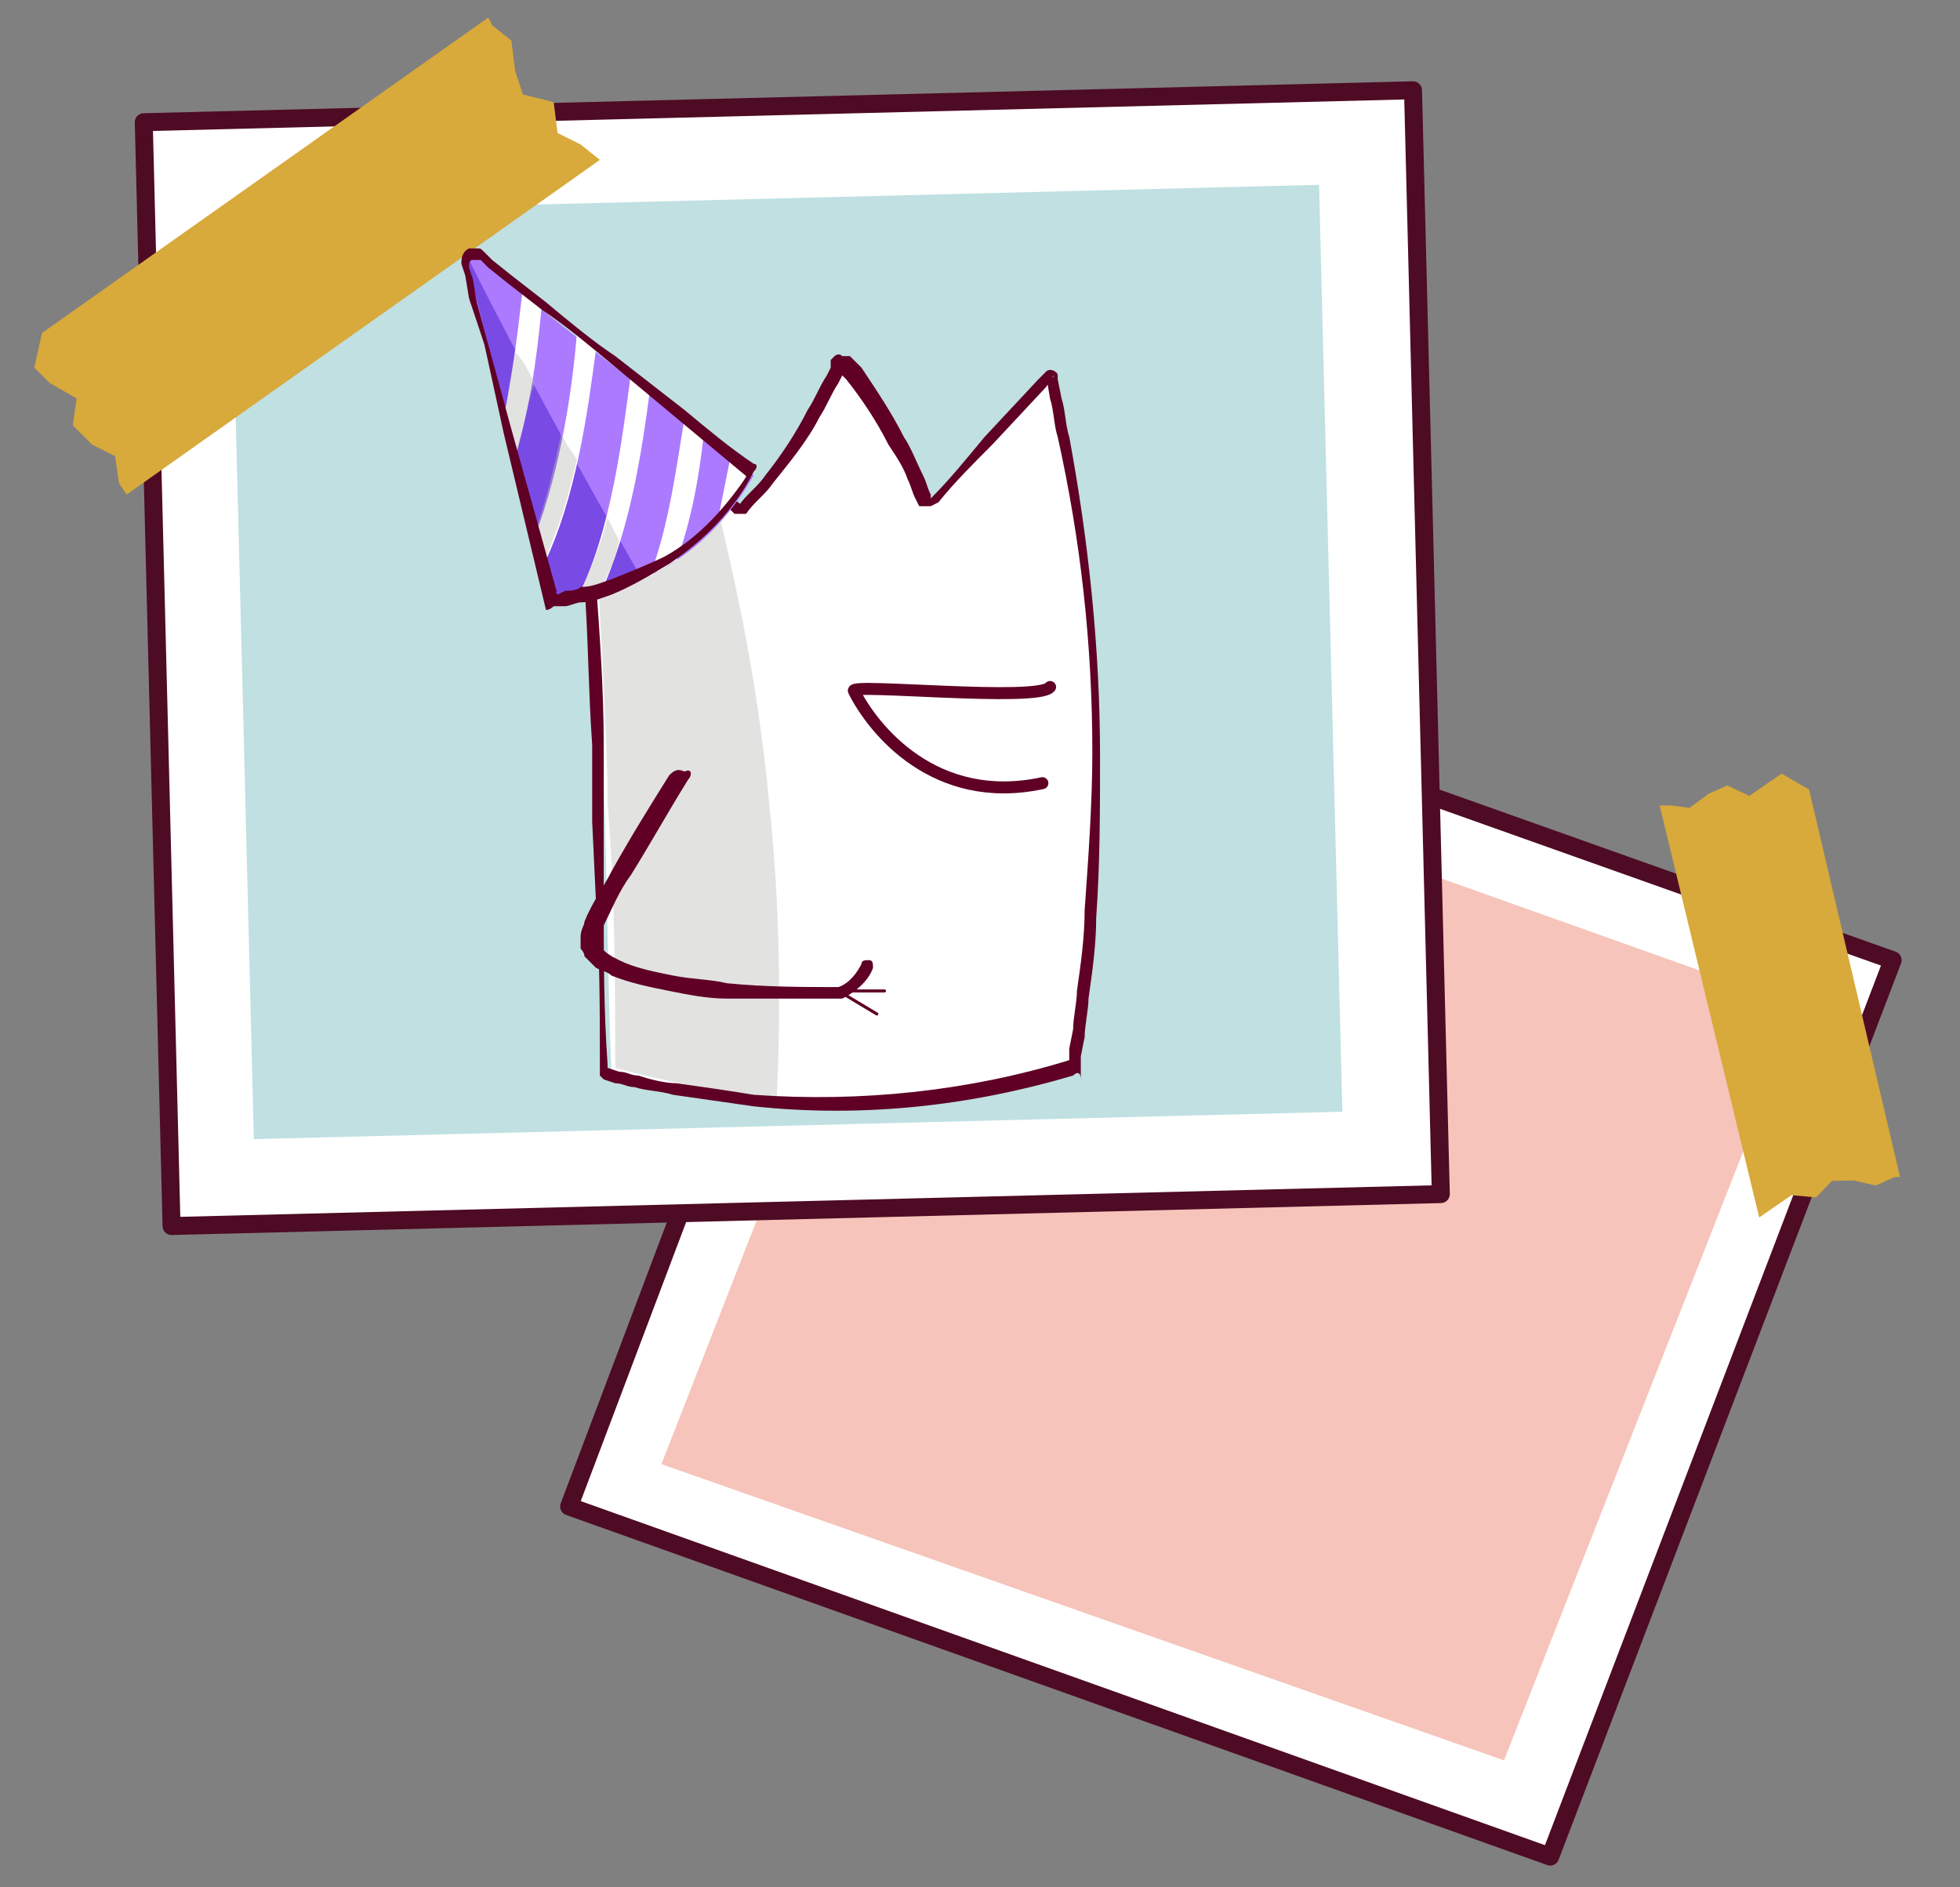
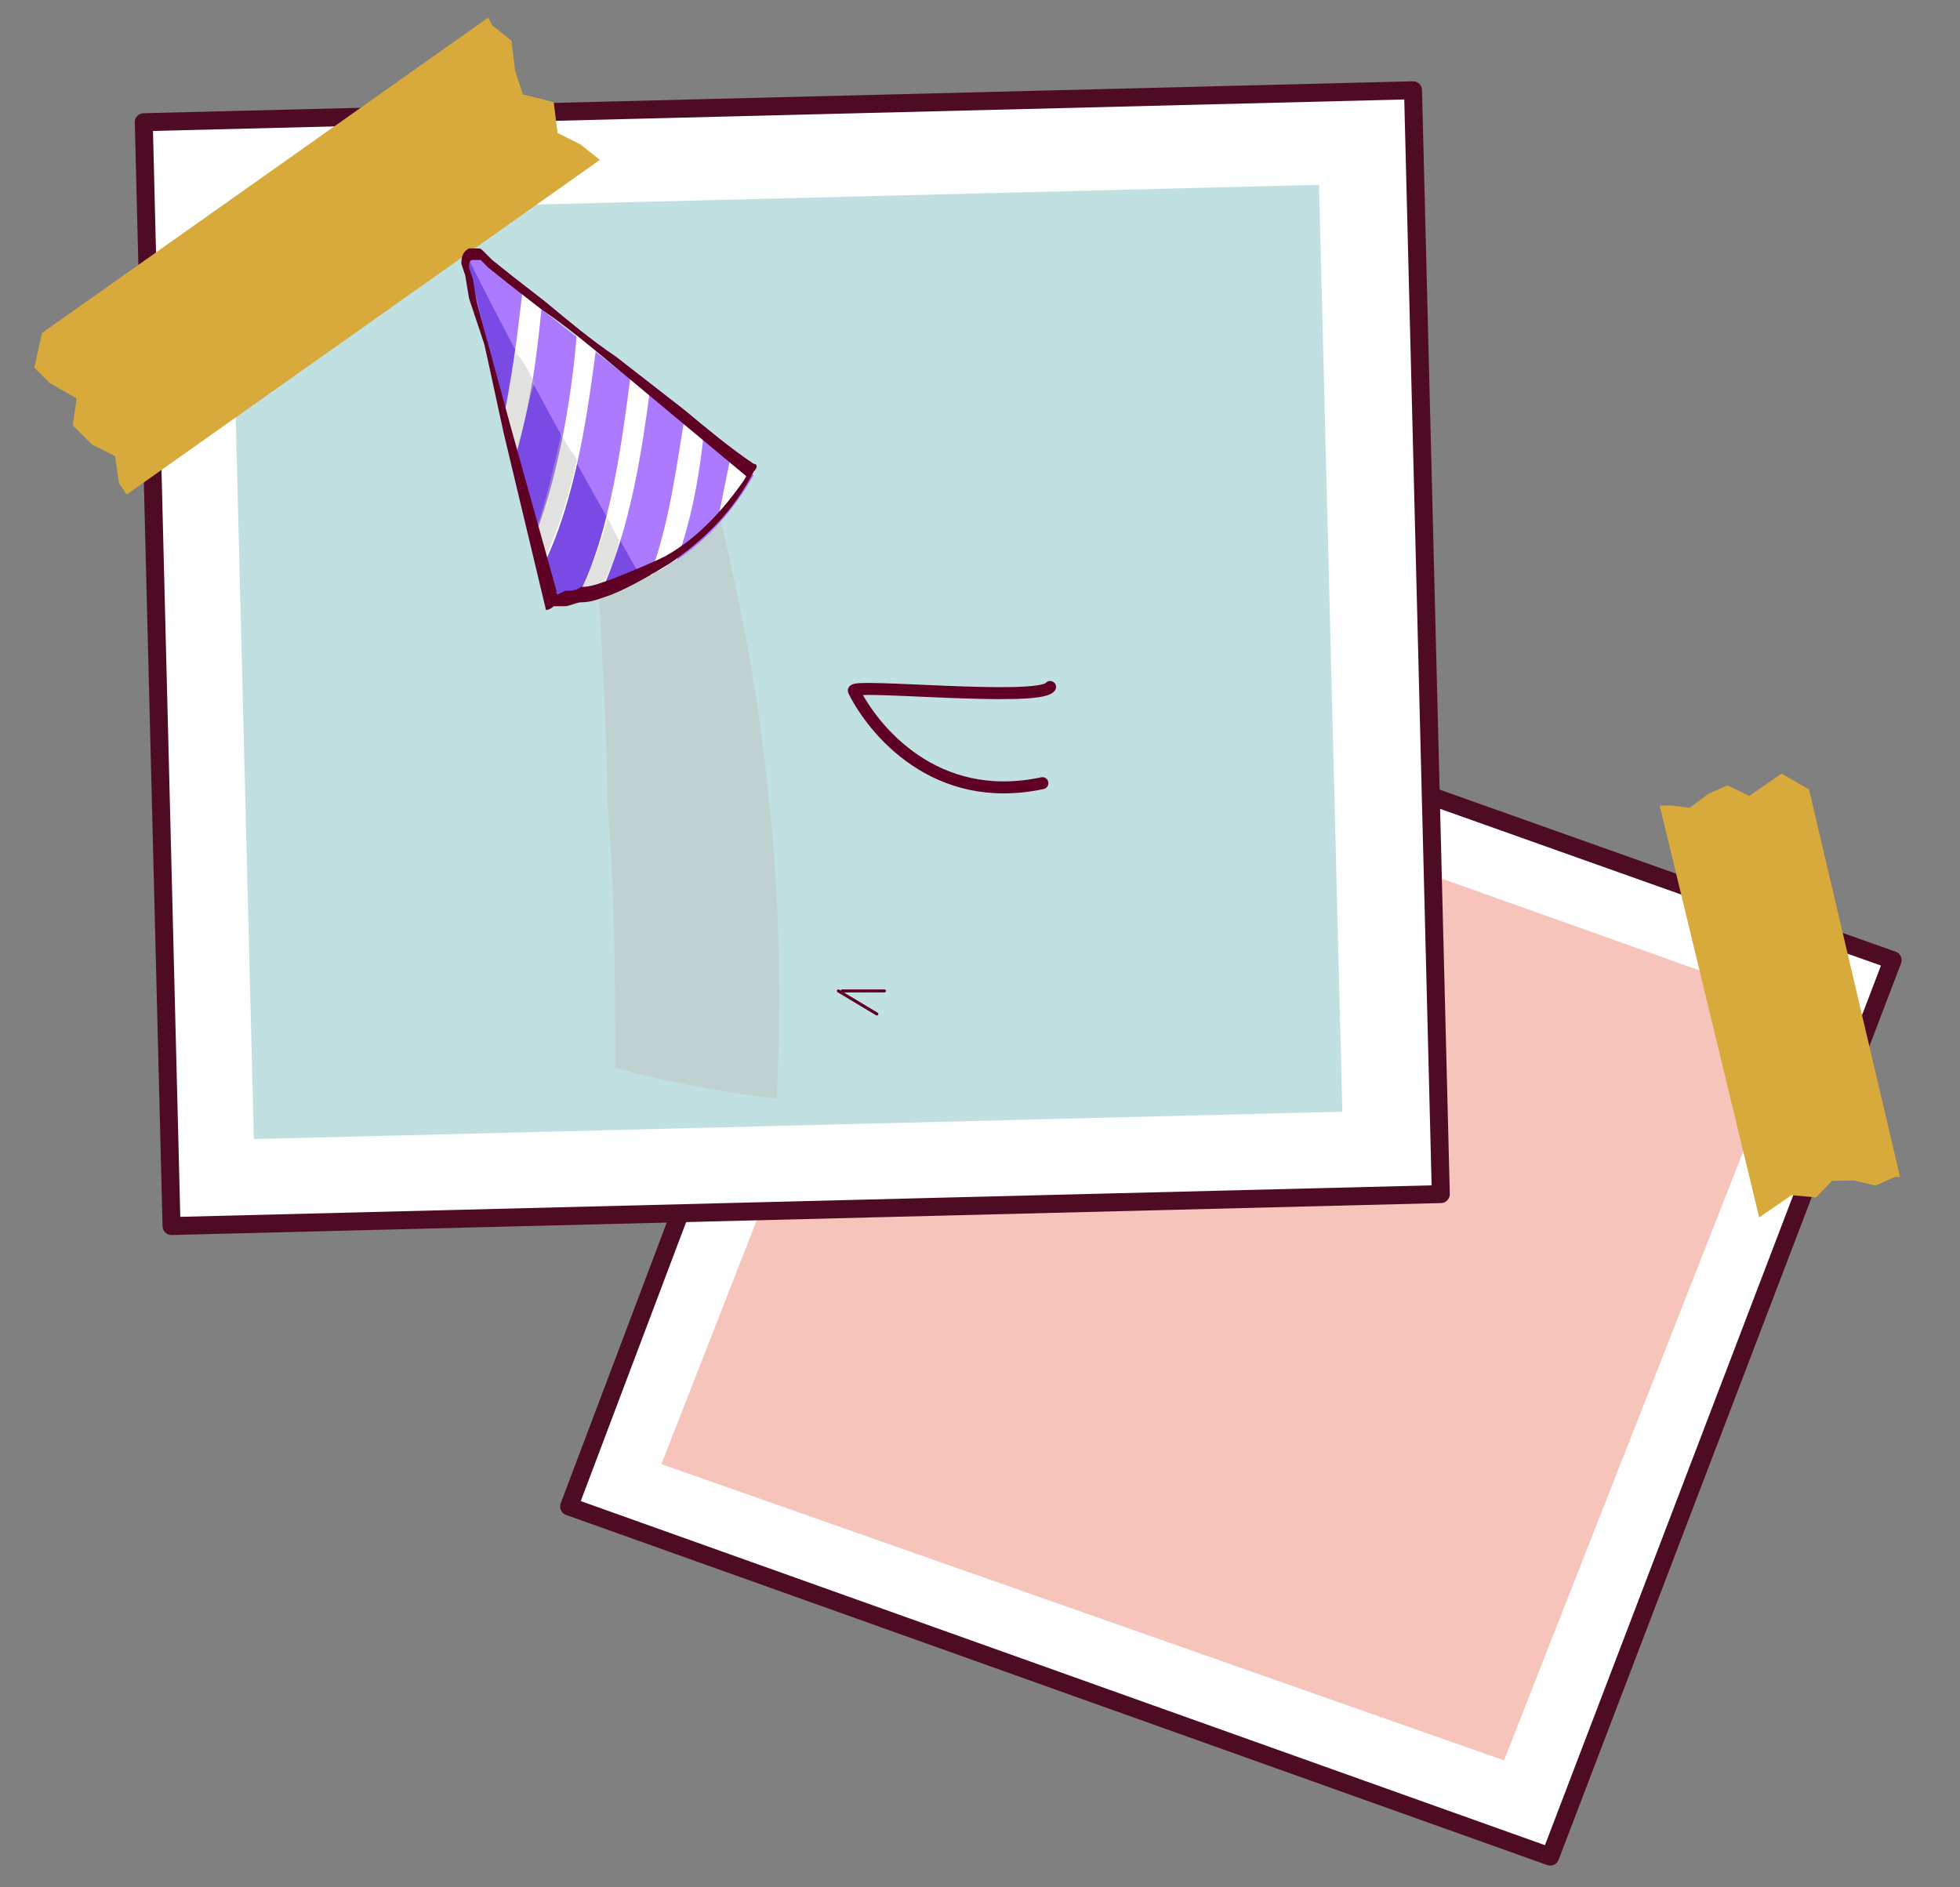
<svg xmlns="http://www.w3.org/2000/svg" width="54" height="52" viewBox="0 0 54 52" fill="none">
  <rect x="0" y="0" width="54" height="52" fill="#808080" stroke="none" />
  <path d="M25.008 16.809L52.144 26.455L42.71 51.153L15.68 41.507L25.008 16.809Z" fill="white" stroke="#4E0B24" stroke-width="0.495" stroke-miterlimit="10" stroke-linecap="round" stroke-linejoin="round" />
  <path d="M26.385 19.458L49.599 27.726L41.437 48.502L18.223 40.34L26.385 19.458Z" fill="#F6C4BA" />
  <path d="M46.026 22.191L46.551 22.257L47.07 21.873L47.59 21.64L48.195 21.929L48.64 21.622L49.084 21.314L49.841 21.751L52.348 32.428L52.198 32.431L51.677 32.664L51.075 32.525L50.475 32.535L50.033 32.992L49.358 32.929L48.913 33.236L48.468 33.544L45.726 22.196L46.026 22.191Z" fill="#D8A93B" />
  <path d="M38.93 2.487L3.961 3.367L4.726 33.78L39.696 32.9L38.93 2.487Z" fill="white" stroke="#4E0B24" stroke-width="0.495" stroke-miterlimit="10" stroke-linecap="round" stroke-linejoin="round" />
  <path d="M36.341 5.092L6.352 5.847L6.994 31.385L36.983 30.63L36.341 5.092Z" fill="#C0E0E2" />
  <path d="M3.277 13.309L3.171 12.567L2.535 12.249L2.005 11.719L2.111 10.977L1.369 10.553L0.945 10.129L1.157 9.175L13.453 0.483L13.559 0.695L14.089 1.119L14.195 1.967L14.407 2.603L15.255 2.815L15.361 3.663L15.997 3.981L16.527 4.405L3.489 13.627L3.277 13.309Z" fill="#D8A93B" />
-   <path d="M29.564 29.422C29.988 27.09 30.306 24.334 30.306 21.366C30.306 17.02 29.776 13.204 29.034 10.236C29.034 10.236 29.034 10.236 28.928 10.236C27.762 11.508 26.702 12.674 25.536 13.946H25.43C25.218 13.416 25.006 12.886 24.688 12.356C24.158 11.402 23.628 10.66 23.204 10.024H23.098C22.78 10.766 22.356 11.614 21.72 12.462C21.296 13.098 20.766 13.628 20.342 14.158C19.812 13.628 19.07 13.098 18.222 12.568C17.374 12.038 16.632 11.72 15.996 11.508C16.314 14.794 16.526 18.186 16.632 21.684C16.738 24.334 16.738 26.984 16.844 29.528C18.434 29.952 20.554 30.482 23.31 30.376C25.854 30.376 27.974 29.846 29.564 29.422Z" fill="white" />
  <path opacity="0.44" d="M21.19 22.108C20.872 18.716 20.236 15.854 19.6 13.31C19.176 12.992 18.752 12.674 18.328 12.462C17.48 11.932 16.738 11.614 16.102 11.402C16.42 14.688 16.632 18.08 16.738 21.578C16.738 21.79 16.738 21.896 16.738 22.108C16.95 24.758 16.95 27.196 16.95 29.422C18.116 29.74 19.6 30.058 21.402 30.27C21.508 27.832 21.508 25.076 21.19 22.108Z" fill="#BCBCBB" />
-   <path d="M29.459 29.21C29.353 29.316 29.353 29.316 29.353 29.316L29.459 29.21V28.892L29.565 28.362C29.565 28.044 29.671 27.62 29.671 27.302C29.777 26.56 29.883 25.818 29.883 25.076C29.989 23.592 30.095 22.108 30.095 20.73C30.095 17.762 29.777 14.9 29.141 12.038C29.035 11.72 29.035 11.296 28.929 10.978L28.823 10.342C28.823 10.448 29.035 10.448 29.035 10.342L28.823 10.66L27.339 12.25C26.809 12.78 26.279 13.31 25.855 13.84L25.643 13.946C25.643 13.946 25.643 13.946 25.537 13.946H25.431C25.431 13.946 25.431 13.946 25.325 13.946L25.219 13.734C25.113 13.522 25.113 13.416 25.007 13.204C24.901 12.886 24.689 12.568 24.477 12.25C24.159 11.614 23.735 10.978 23.311 10.448L23.099 10.236L22.993 10.13C22.993 10.13 22.993 10.13 23.099 10.13H23.205V10.236V10.342L23.099 10.554C22.887 10.872 22.781 11.19 22.569 11.508C22.251 12.144 21.721 12.78 21.297 13.31C21.085 13.628 20.767 13.84 20.555 14.158C20.555 14.158 20.449 14.158 20.343 14.158C20.343 14.158 20.343 14.158 20.237 14.158L20.131 14.052L19.919 13.84C19.813 13.734 19.601 13.628 19.495 13.522C18.965 13.098 18.329 12.674 17.693 12.356C17.375 12.144 17.057 12.038 16.739 11.932C16.421 11.826 16.315 11.72 16.103 11.72H15.997H15.891C15.891 11.72 15.891 11.72 15.997 11.72C15.997 11.72 16.103 11.72 16.103 11.614C16.103 11.614 16.103 11.614 16.103 11.508V11.614V11.72C16.209 13.204 16.315 14.688 16.421 16.066C16.527 17.55 16.633 19.034 16.633 20.518C16.633 20.836 16.633 21.26 16.633 21.578V22.638V24.864C16.633 26.348 16.633 27.832 16.739 29.316V29.422L17.057 29.528C17.269 29.528 17.375 29.634 17.587 29.634C17.905 29.74 18.329 29.846 18.647 29.846C19.389 29.952 20.131 30.058 20.767 30.164C23.735 30.376 26.703 30.058 29.459 29.21ZM29.565 29.634C26.703 30.482 23.735 30.8 20.767 30.482C20.025 30.376 19.283 30.27 18.541 30.164C18.223 30.058 17.799 30.058 17.481 29.952C17.269 29.952 17.163 29.846 16.951 29.846L16.633 29.74C16.633 29.74 16.633 29.74 16.527 29.634C16.527 29.634 16.527 29.634 16.527 29.528V29.422V29.316C16.527 27.832 16.527 26.348 16.421 24.864L16.315 22.638V21.578V20.518C16.209 19.034 16.209 17.55 16.103 16.172C15.997 14.794 15.891 13.204 15.785 11.826V11.72V11.614V11.508C15.785 11.402 15.891 11.402 15.997 11.402C16.103 11.402 16.209 11.402 16.103 11.402H16.209H16.315C16.527 11.508 16.633 11.508 16.845 11.614C17.163 11.72 17.481 11.932 17.799 12.144C18.435 12.462 19.071 12.992 19.707 13.416C19.813 13.522 20.025 13.628 20.131 13.734L20.343 13.84L20.449 13.946H20.343C20.555 13.628 20.873 13.416 21.085 13.098C21.509 12.568 21.933 11.932 22.251 11.296C22.463 10.978 22.569 10.66 22.781 10.342L22.887 10.13V10.024V9.918C22.887 9.918 22.887 9.918 22.993 9.812C22.993 9.812 23.099 9.706 23.205 9.812H23.311H23.417L23.523 9.918L23.735 10.13C24.159 10.766 24.583 11.402 24.901 12.038C25.113 12.356 25.219 12.674 25.431 13.098C25.537 13.31 25.537 13.416 25.643 13.628V13.84H25.537L25.643 13.734C26.173 13.204 26.597 12.674 27.127 12.038L28.611 10.448L28.823 10.236C28.929 10.13 29.141 10.236 29.141 10.342V10.448L29.247 10.978C29.353 11.296 29.353 11.72 29.459 12.038C29.989 14.9 30.307 17.868 30.307 20.836C30.307 22.32 30.307 23.804 30.201 25.288C30.201 26.03 30.095 26.772 29.989 27.514C29.989 27.832 29.883 28.256 29.883 28.574L29.777 29.104V29.422V29.528V29.634C29.777 29.634 29.777 29.634 29.777 29.74C29.777 29.528 29.671 29.528 29.565 29.634Z" fill="#5F0024" />
  <path d="M28.931 18.928C28.613 19.352 23.419 18.822 23.525 19.034C24.055 20.094 25.751 22.214 28.719 21.578" stroke="#5F0024" stroke-width="0.33" stroke-miterlimit="10" stroke-linecap="round" stroke-linejoin="round" />
-   <path d="M18.964 21.472C18.434 22.32 17.904 23.274 17.374 24.122C17.056 24.546 16.844 25.076 16.632 25.5C16.632 25.606 16.526 25.712 16.526 25.818V25.924V26.03C16.632 26.242 16.844 26.348 17.056 26.454C17.48 26.666 18.01 26.772 18.54 26.878C19.07 26.984 19.6 26.984 20.024 27.09C21.084 27.196 22.144 27.196 23.098 27.196C23.416 27.09 23.628 26.772 23.734 26.56C23.734 26.454 23.84 26.454 23.946 26.454C24.052 26.454 24.052 26.56 24.052 26.666C23.946 26.984 23.628 27.302 23.204 27.514C22.144 27.514 21.084 27.514 20.024 27.514C19.494 27.514 18.964 27.408 18.434 27.302C17.904 27.196 17.374 27.09 16.844 26.878C16.738 26.772 16.632 26.772 16.42 26.666C16.314 26.56 16.208 26.454 16.102 26.348C16.102 26.242 15.996 26.136 15.996 26.136C15.996 26.03 15.996 25.924 15.996 25.818C15.996 25.606 16.102 25.5 16.102 25.394C16.314 24.864 16.632 24.44 16.844 24.016C17.374 23.062 17.904 22.214 18.434 21.366C18.54 21.26 18.646 21.154 18.858 21.26C19.07 21.154 19.07 21.366 18.964 21.472C19.07 21.472 19.07 21.472 18.964 21.472Z" fill="#5F0024" />
  <path d="M15.148 16.596C14.406 13.521 13.558 10.447 12.816 7.374C12.816 7.162 13.028 6.95 13.24 7.162C15.678 9.176 18.222 11.084 20.766 13.098C20.448 13.627 19.706 14.899 18.116 15.748C16.844 16.384 15.784 16.489 15.148 16.596Z" fill="#AB7AFF" />
  <path d="M12.922 7.162C12.922 7.162 12.922 7.268 12.922 7.374C13.664 10.448 14.512 13.522 15.254 16.596C15.784 16.596 16.738 16.384 17.692 15.96C15.996 12.992 14.406 10.13 12.922 7.162Z" fill="#7A4AE5" />
  <path d="M13.879 11.508C13.985 11.826 14.091 12.25 14.197 12.568C14.727 10.766 14.833 9.282 14.939 8.328C14.727 8.222 14.621 8.01 14.409 7.904C14.303 8.752 14.197 9.918 13.879 11.508Z" fill="white" />
  <path opacity="0.44" d="M14.197 9.706C14.091 10.236 13.985 10.872 13.879 11.614C13.879 11.826 13.985 12.038 14.091 12.25C14.091 12.356 14.197 12.568 14.197 12.674C14.409 11.826 14.515 11.19 14.727 10.554C14.515 10.13 14.409 9.918 14.197 9.706Z" fill="#BCBCBB" />
  <path d="M14.727 14.794C14.833 15.112 14.833 15.324 14.939 15.642C15.893 13.734 16.211 11.19 16.423 9.6C16.211 9.494 16.105 9.282 15.893 9.176C15.787 10.554 15.469 12.886 14.727 14.794Z" fill="white" />
  <path opacity="0.44" d="M15.469 11.932C15.257 12.886 15.045 13.84 14.727 14.688C14.833 15.006 14.833 15.218 14.939 15.536C15.363 14.688 15.681 13.628 15.893 12.674C15.787 12.462 15.575 12.25 15.469 11.932Z" fill="#BCBCBB" />
  <path d="M15.891 16.49C16.103 16.49 16.315 16.384 16.527 16.384C17.375 14.582 17.693 12.356 17.905 10.766C17.693 10.66 17.587 10.448 17.375 10.342C17.163 11.932 16.845 14.688 15.891 16.49Z" fill="white" />
  <path opacity="0.44" d="M17.057 14.9C16.951 14.688 16.845 14.476 16.739 14.264C16.527 15.112 16.209 15.854 15.891 16.49C15.997 16.49 16.103 16.49 16.209 16.384C16.315 16.384 16.421 16.384 16.527 16.278C16.739 15.854 16.951 15.43 17.057 14.9Z" fill="#BCBCBB" />
  <path d="M18.86 11.509C18.648 12.781 18.436 14.477 17.906 15.855C18.012 15.855 18.012 15.749 18.118 15.749C18.33 15.643 18.436 15.537 18.648 15.431C19.072 14.265 19.284 12.993 19.39 11.933C19.072 11.721 18.966 11.615 18.86 11.509Z" fill="white" />
  <path d="M20.66 12.992C20.448 12.886 20.343 12.78 20.131 12.568C20.024 13.098 19.919 13.628 19.812 14.158C20.131 13.734 20.448 13.416 20.555 13.098C20.66 13.098 20.66 13.098 20.66 12.992Z" fill="white" />
  <path d="M15.043 16.808L13.877 11.932L13.347 9.494L12.923 8.222L12.817 7.586L12.711 7.268C12.711 7.162 12.711 6.95 12.923 6.844C13.029 6.844 13.029 6.844 13.135 6.844C13.241 6.844 13.241 6.844 13.347 6.95L13.559 7.162L14.089 7.586L15.043 8.328C15.679 8.858 16.315 9.388 16.951 9.812L18.859 11.296C19.495 11.826 20.131 12.356 20.767 12.78C20.873 12.78 20.873 12.886 20.767 12.992C20.237 14.052 19.389 14.9 18.435 15.536C17.905 15.854 17.375 16.172 16.845 16.384C16.527 16.49 16.315 16.596 15.997 16.596C15.891 16.596 15.679 16.702 15.573 16.702H15.361C15.361 16.702 15.361 16.702 15.255 16.702C15.149 16.808 15.043 16.808 15.043 16.808ZM15.361 16.384C15.361 16.278 15.255 16.278 15.361 16.384C15.255 16.278 15.255 16.278 15.361 16.384L15.573 16.278C15.679 16.278 15.891 16.278 15.997 16.172C16.315 16.172 16.527 16.066 16.845 15.96C17.375 15.748 17.905 15.536 18.329 15.324C19.283 14.794 20.025 13.946 20.661 12.992V13.204C20.025 12.674 19.389 12.144 18.753 11.614L16.845 10.024C16.209 9.494 15.573 8.964 14.937 8.54L13.983 7.798L13.453 7.374L13.241 7.162C13.241 7.162 13.135 7.162 13.029 7.162C12.923 7.162 12.923 7.268 12.923 7.374L13.029 7.692L13.135 8.328L13.453 9.494L14.089 11.826L15.361 16.384Z" fill="#5F0024" />
  <path d="M23.203 27.302H24.369" stroke="#5F0024" stroke-width="0.083" stroke-miterlimit="10" stroke-linecap="round" stroke-linejoin="round" />
  <path d="M23.098 27.302L24.158 27.938" stroke="#5F0024" stroke-width="0.083" stroke-miterlimit="10" stroke-linecap="round" stroke-linejoin="round" />
</svg>